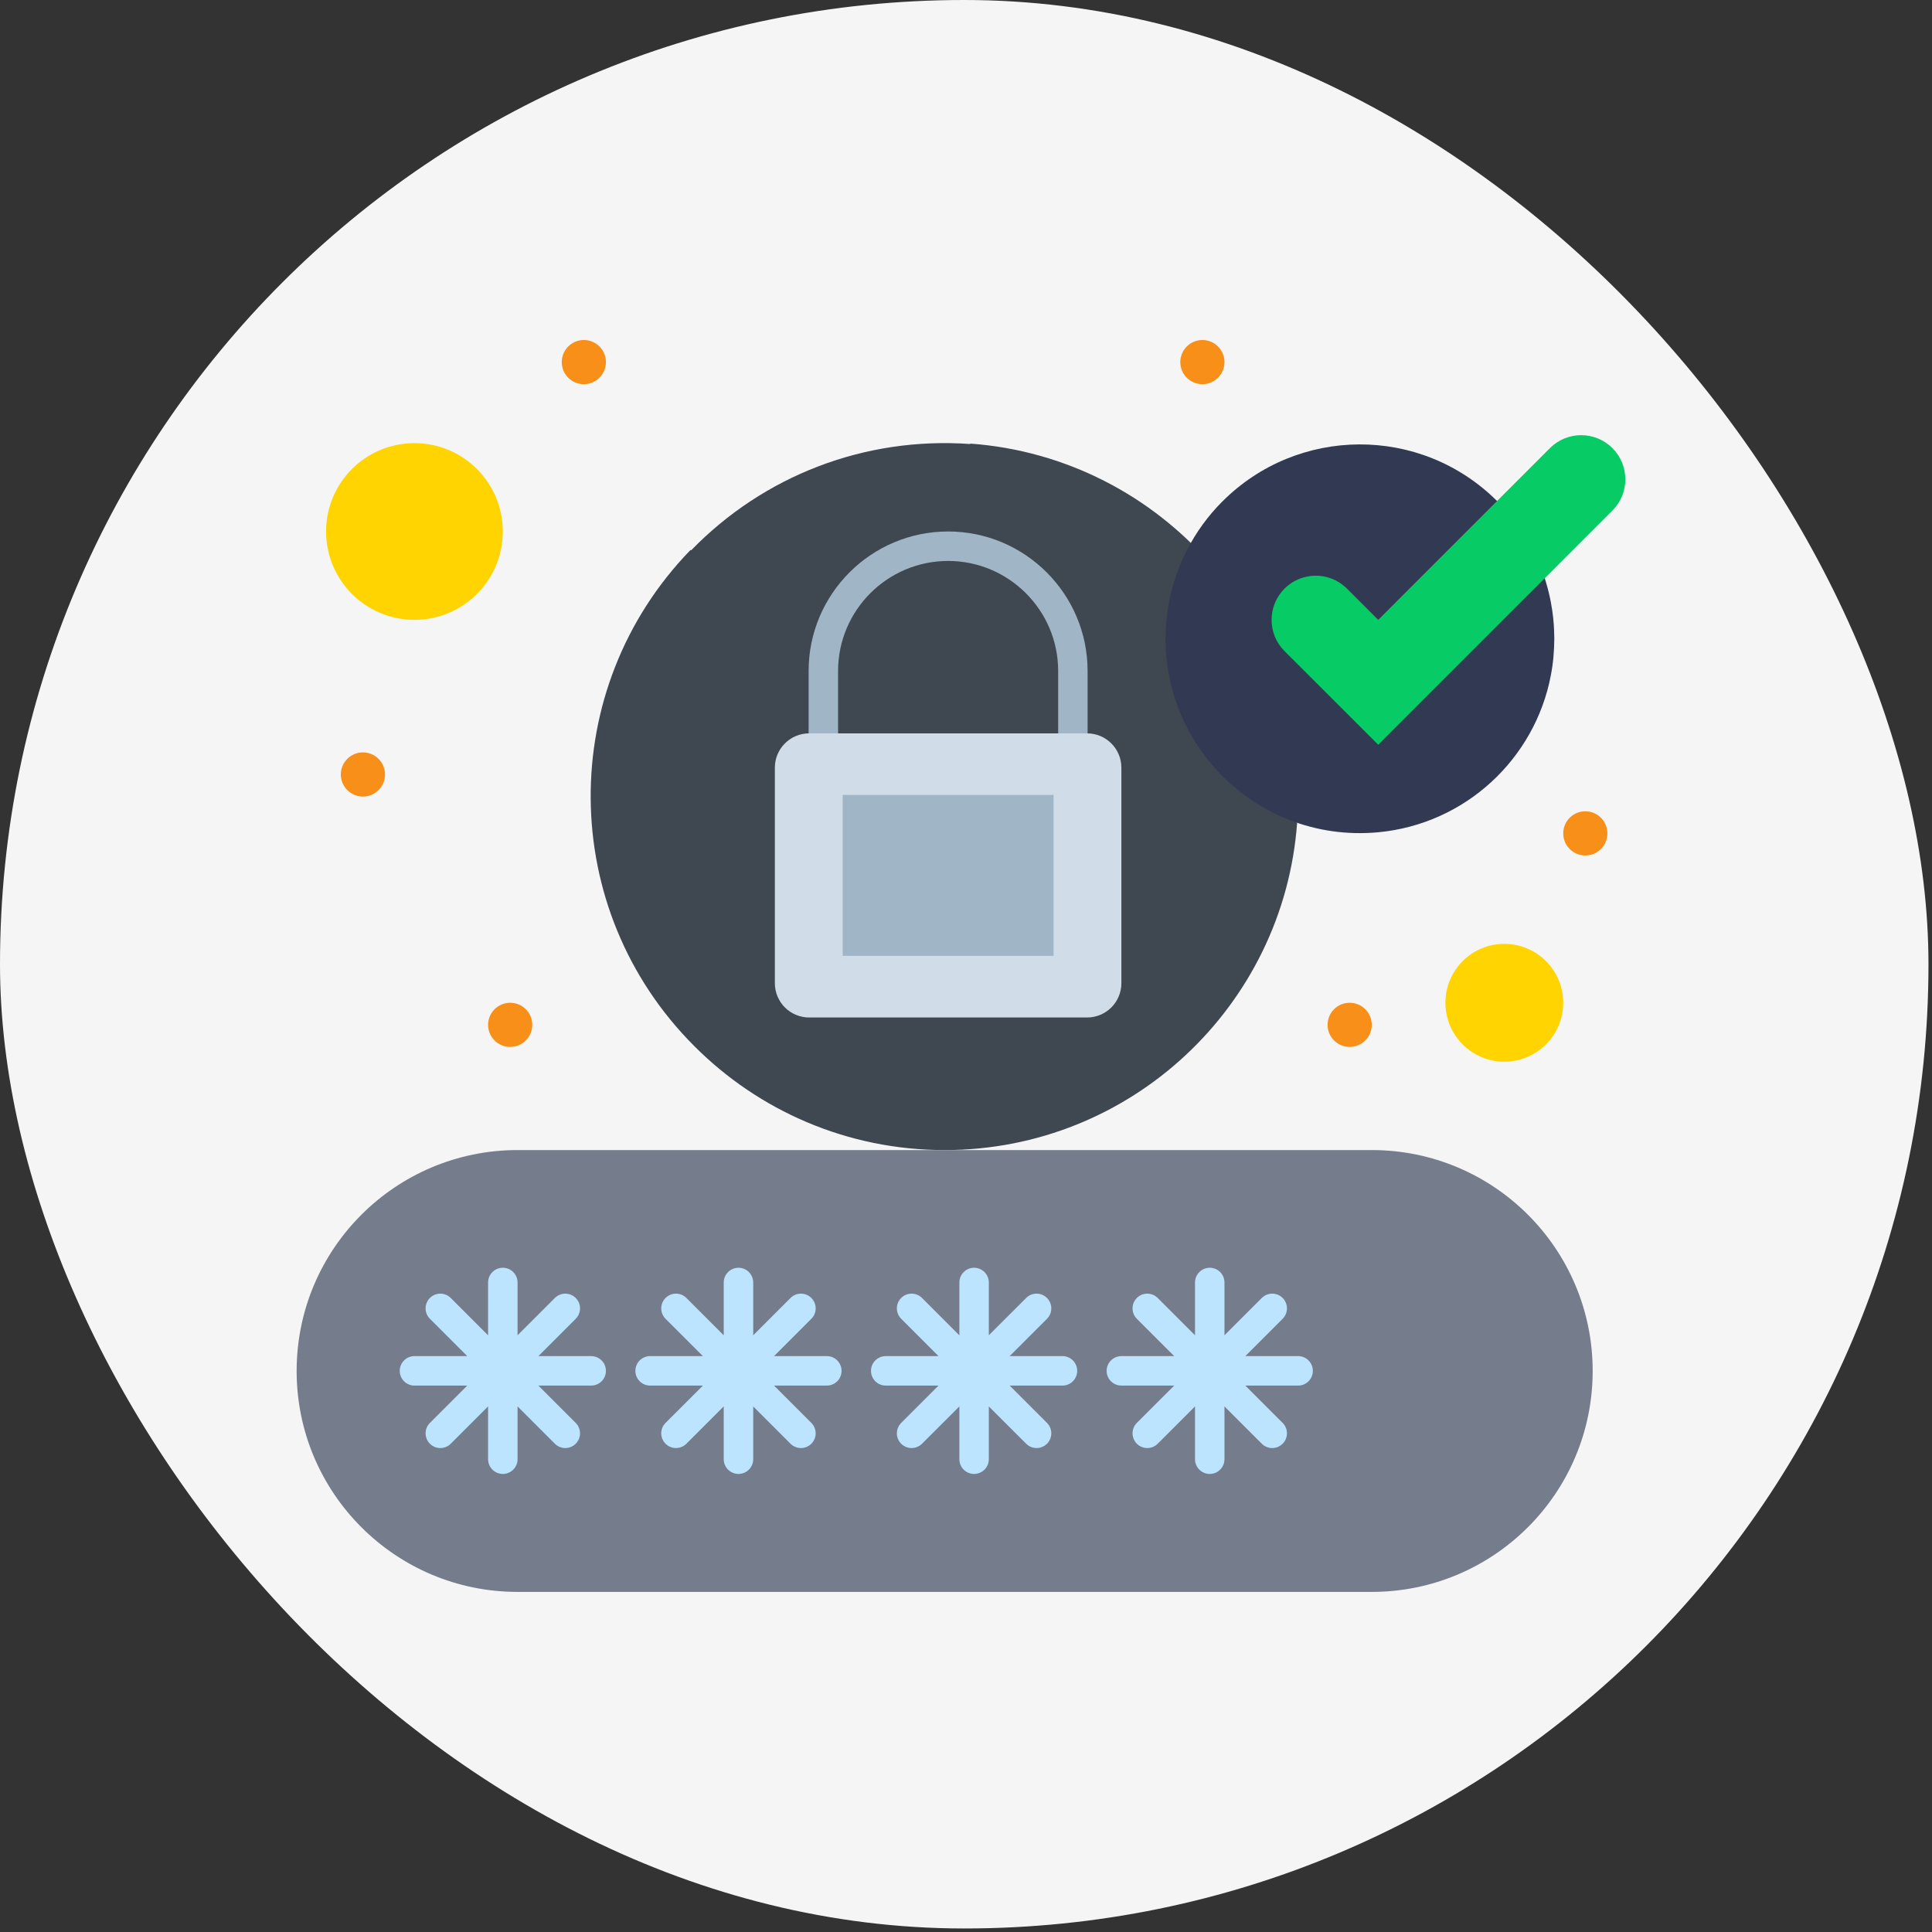
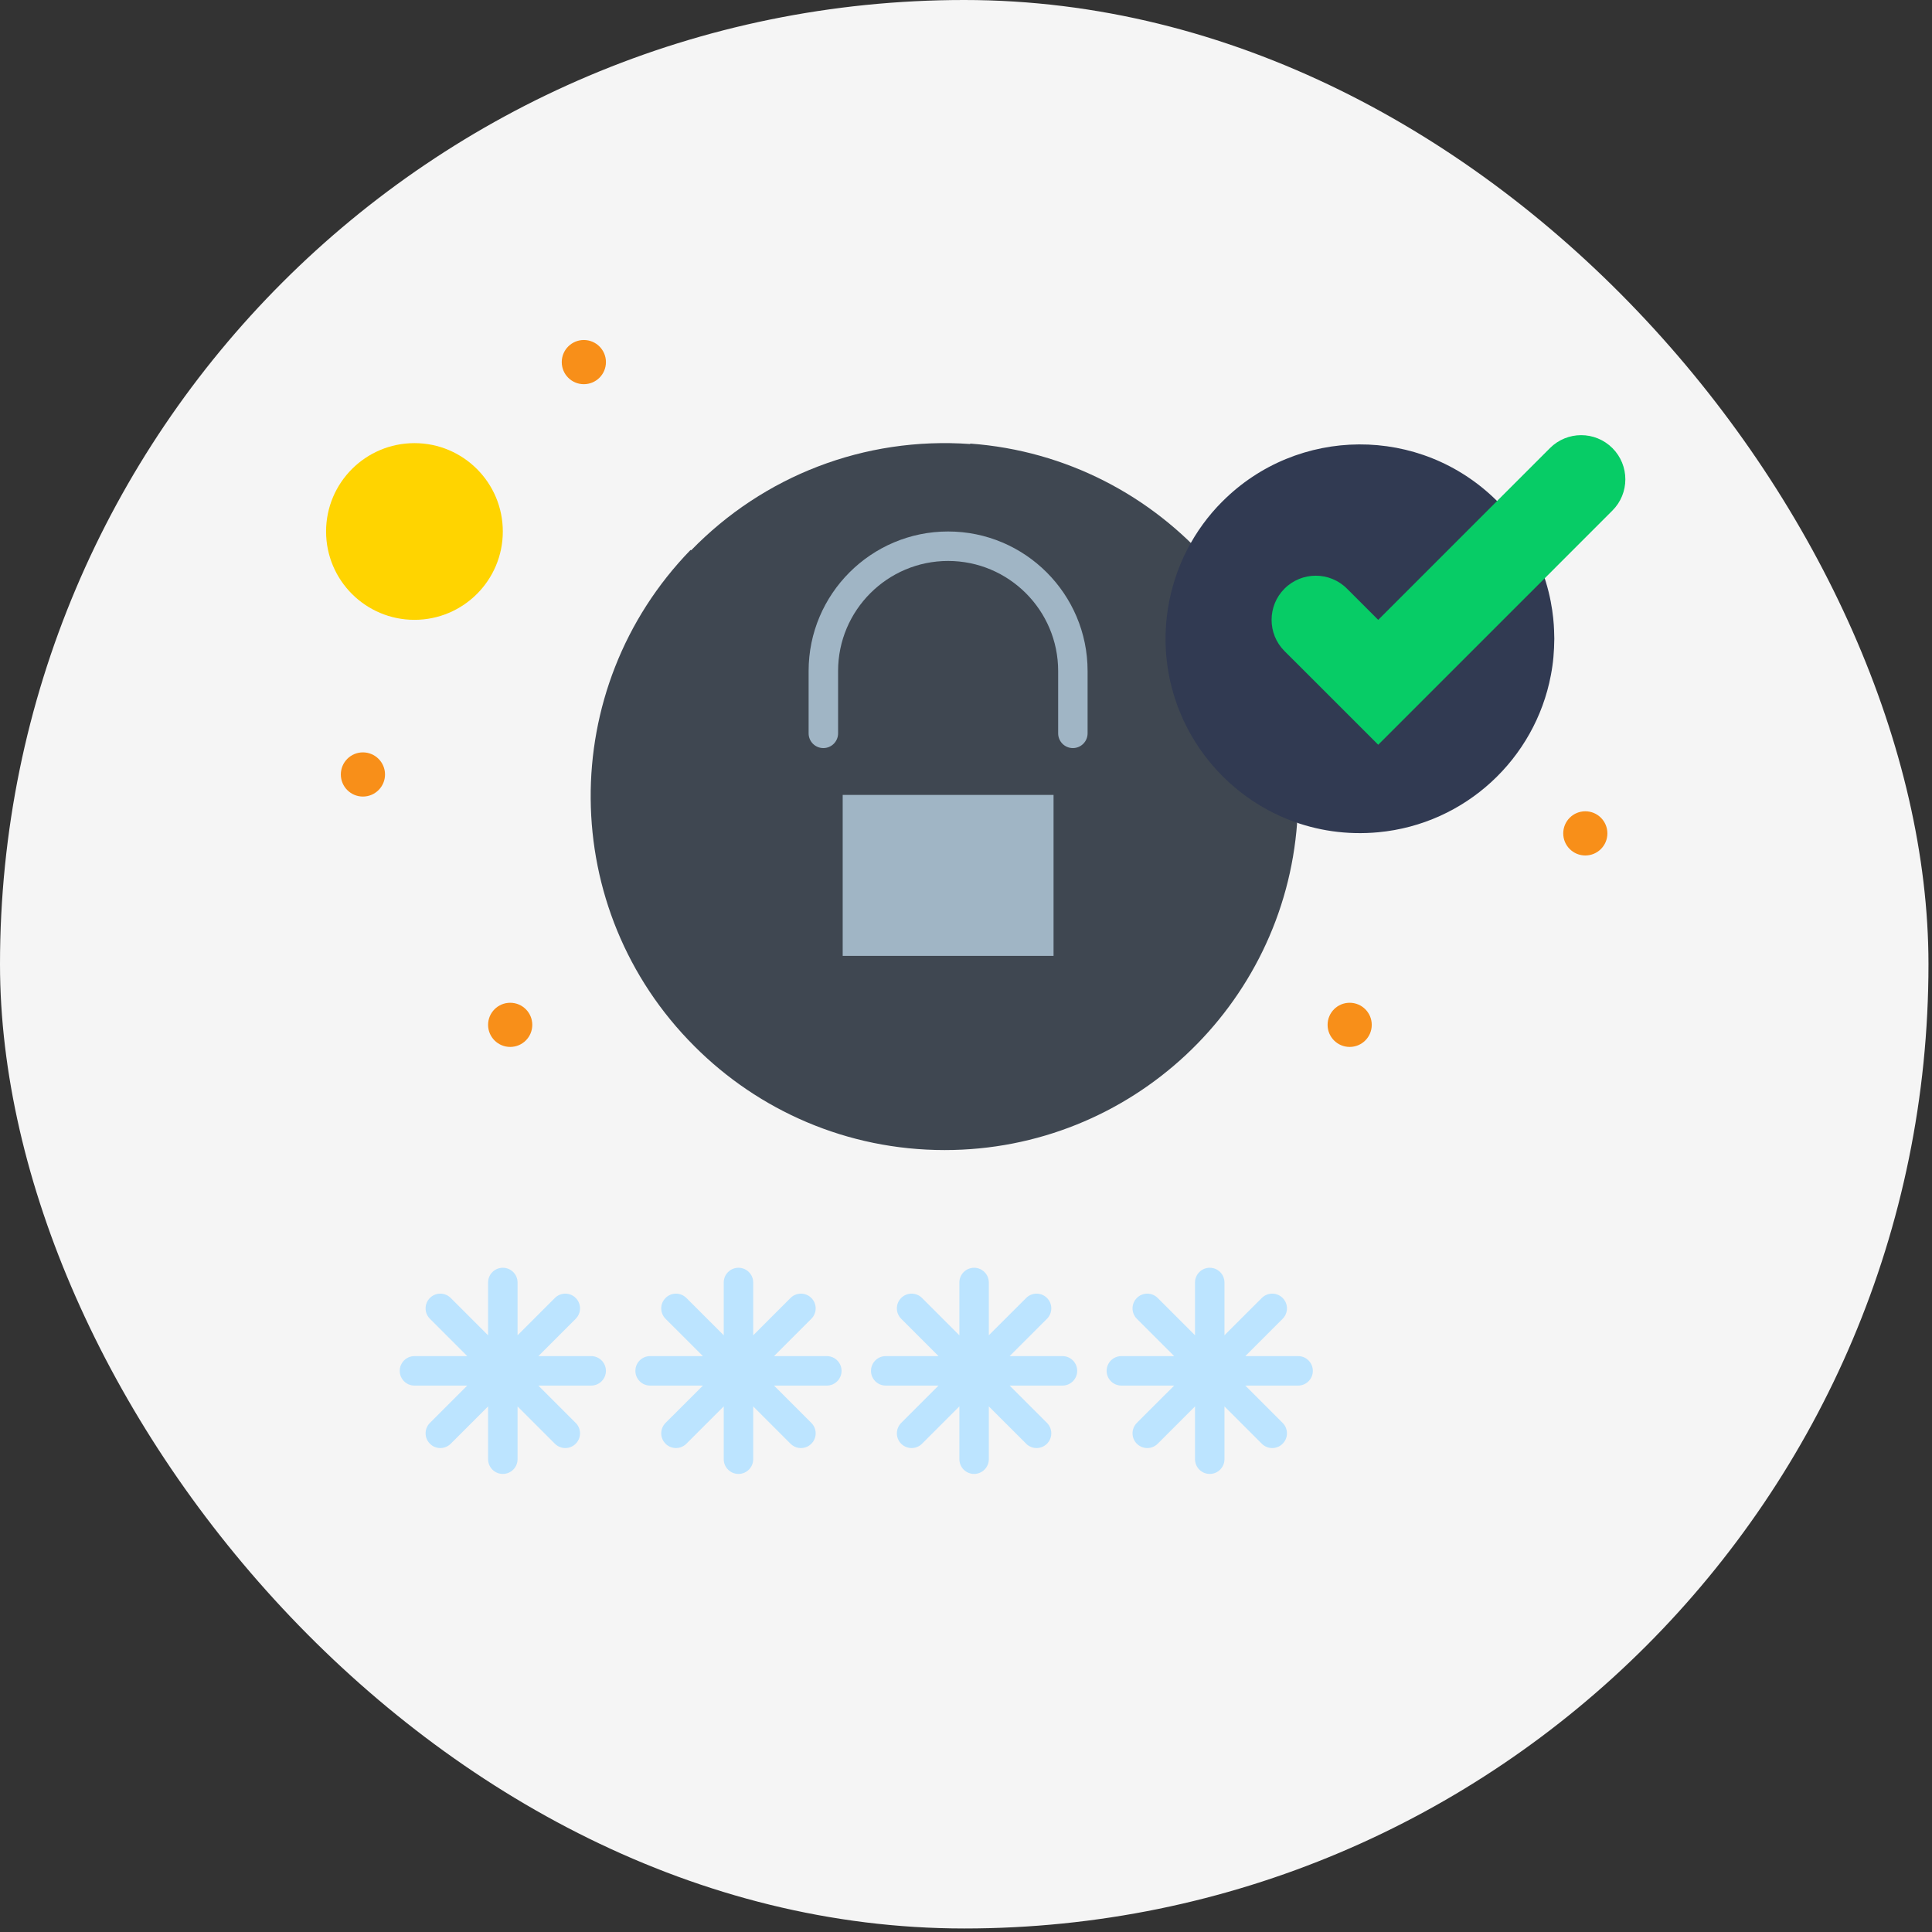
<svg xmlns="http://www.w3.org/2000/svg" width="63" height="63" viewBox="0 0 63 63" fill="none">
  <rect x="0" y="0" width="63" height="63" fill="#333333" stroke="none" />
  <rect width="62.885" height="62.885" rx="31.442" fill="#F5F5F5" />
  <path d="M31.64 14.465C31.638 14.47 31.636 14.475 31.635 14.479C28.185 14.233 24.892 15.521 22.537 17.945C22.53 17.941 22.523 17.937 22.517 17.934C18.129 22.456 18.181 29.662 22.646 34.118C24.732 36.208 27.617 37.502 30.804 37.502C36.883 37.502 41.862 32.796 42.298 26.827C42.293 26.826 42.288 26.823 42.282 26.822C42.759 20.376 37.899 14.922 31.64 14.465Z" fill="#3F4751" />
  <path d="M34.985 24.394C34.72 24.394 34.505 24.179 34.505 23.913V21.879C34.505 19.901 32.895 18.292 30.916 18.292C28.938 18.292 27.329 19.901 27.329 21.879V23.913C27.329 24.179 27.114 24.394 26.848 24.394C26.583 24.394 26.368 24.179 26.368 23.913V21.879C26.368 19.371 28.408 17.331 30.916 17.331C33.425 17.331 35.465 19.371 35.465 21.879V23.913C35.465 24.179 35.25 24.394 34.985 24.394Z" fill="#A0B5C5" />
-   <path d="M35.448 23.914H34.985H26.849H26.386C25.768 23.914 25.267 24.414 25.267 25.033V32.06C25.267 32.679 25.768 33.179 26.386 33.179H35.448C36.066 33.179 36.567 32.679 36.567 32.06V25.033C36.567 24.414 36.065 23.914 35.448 23.914Z" fill="#D0DCE7" />
-   <path d="M44.731 37.502C48.71 37.502 51.935 40.727 51.935 44.706C51.935 48.691 48.702 51.91 44.731 51.91H16.877C12.898 51.91 9.673 48.684 9.673 44.706C9.673 40.721 12.906 37.502 16.877 37.502H44.731Z" fill="#757D8C" />
-   <path d="M49.054 30.778C50.114 30.778 50.975 31.638 50.975 32.699C50.975 33.76 50.114 34.62 49.054 34.62C47.992 34.62 47.133 33.76 47.133 32.699C47.133 31.638 47.992 30.778 49.054 30.778Z" fill="#FFD400" />
  <path d="M13.515 20.212C15.106 20.212 16.396 18.922 16.396 17.331C16.396 15.74 15.106 14.45 13.515 14.45C11.923 14.45 10.633 15.74 10.633 17.331C10.633 18.922 11.923 20.212 13.515 20.212Z" fill="#FFD400" />
  <path d="M27.479 25.921H34.355V31.17H27.479V25.921Z" fill="#A0B5C5" />
  <path d="M50.571 22.021C50.652 21.599 50.678 21.253 50.684 20.829C50.663 20.743 50.834 18.344 48.817 16.337C46.315 13.849 42.304 13.897 39.855 16.358L39.854 16.358C38.952 17.26 38.284 18.491 38.076 19.903C37.482 23.957 40.831 27.522 44.943 27.139C47.79 26.872 50.056 24.738 50.571 22.021Z" fill="#313A52" />
  <path d="M52.579 14.612C53.141 15.175 53.141 16.087 52.579 16.648L50.37 18.858L46.978 22.249L44.942 24.285L42.906 22.249L41.886 21.231C41.605 20.951 41.465 20.582 41.465 20.213C41.465 19.844 41.605 19.475 41.886 19.195C42.449 18.632 43.361 18.632 43.923 19.195L44.942 20.213L48.818 16.336L50.542 14.612C50.823 14.331 51.192 14.19 51.56 14.19C51.929 14.19 52.297 14.331 52.579 14.612Z" fill="#07CC66" />
  <path d="M51.695 27.896C52.093 27.896 52.415 27.574 52.415 27.176C52.415 26.778 52.093 26.455 51.695 26.455C51.297 26.455 50.975 26.778 50.975 27.176C50.975 27.574 51.297 27.896 51.695 27.896Z" fill="#F88F19" />
  <path d="M44.011 34.139C44.409 34.139 44.731 33.817 44.731 33.419C44.731 33.021 44.409 32.699 44.011 32.699C43.613 32.699 43.291 33.021 43.291 33.419C43.291 33.817 43.613 34.139 44.011 34.139Z" fill="#F88F19" />
-   <path d="M39.209 12.528C39.606 12.528 39.929 12.206 39.929 11.808C39.929 11.41 39.606 11.087 39.209 11.087C38.811 11.087 38.488 11.41 38.488 11.808C38.488 12.206 38.811 12.528 39.209 12.528Z" fill="#F88F19" />
  <path d="M19.038 12.528C19.436 12.528 19.759 12.206 19.759 11.808C19.759 11.41 19.436 11.087 19.038 11.087C18.64 11.087 18.318 11.41 18.318 11.808C18.318 12.206 18.64 12.528 19.038 12.528Z" fill="#F88F19" />
  <path d="M16.637 34.139C17.035 34.139 17.357 33.817 17.357 33.419C17.357 33.021 17.035 32.699 16.637 32.699C16.239 32.699 15.916 33.021 15.916 33.419C15.916 33.817 16.239 34.139 16.637 34.139Z" fill="#F88F19" />
  <path d="M11.834 25.975C12.232 25.975 12.555 25.652 12.555 25.255C12.555 24.857 12.232 24.534 11.834 24.534C11.436 24.534 11.114 24.857 11.114 25.255C11.114 25.652 11.436 25.975 11.834 25.975Z" fill="#F88F19" />
  <path d="M19.278 44.221H17.556L18.773 43.004C18.961 42.816 18.961 42.512 18.773 42.325C18.586 42.137 18.282 42.137 18.094 42.325L16.877 43.542V41.82C16.877 41.555 16.662 41.34 16.396 41.34C16.131 41.34 15.916 41.555 15.916 41.82V43.543L14.698 42.325C14.51 42.137 14.206 42.137 14.019 42.325C13.831 42.512 13.831 42.816 14.019 43.004L15.236 44.221H13.515C13.25 44.221 13.035 44.436 13.035 44.702C13.035 44.967 13.25 45.182 13.515 45.182H15.236L14.019 46.399C13.831 46.587 13.831 46.891 14.019 47.078C14.113 47.172 14.235 47.219 14.358 47.219C14.481 47.219 14.604 47.172 14.698 47.078L15.916 45.86V47.583C15.916 47.848 16.131 48.063 16.396 48.063C16.662 48.063 16.877 47.848 16.877 47.583V45.861L18.094 47.078C18.188 47.172 18.311 47.219 18.434 47.219C18.557 47.219 18.68 47.172 18.773 47.078C18.961 46.891 18.961 46.587 18.773 46.399L17.556 45.182H19.278C19.543 45.182 19.758 44.967 19.758 44.702C19.758 44.436 19.543 44.221 19.278 44.221Z" fill="#BCE4FF" />
  <path d="M26.962 44.221H25.24L26.457 43.004C26.645 42.816 26.645 42.512 26.457 42.325C26.27 42.137 25.966 42.137 25.778 42.325L24.561 43.542V41.82C24.561 41.555 24.346 41.34 24.081 41.34C23.815 41.34 23.6 41.555 23.6 41.82V43.543L22.382 42.325C22.194 42.137 21.89 42.137 21.703 42.325C21.515 42.512 21.515 42.816 21.703 43.004L22.921 44.221H21.199C20.934 44.221 20.719 44.436 20.719 44.702C20.719 44.967 20.934 45.182 21.199 45.182H22.921L21.703 46.399C21.515 46.587 21.515 46.891 21.703 47.078C21.797 47.172 21.919 47.219 22.042 47.219C22.165 47.219 22.288 47.172 22.382 47.078L23.6 45.86V47.583C23.6 47.848 23.815 48.063 24.081 48.063C24.346 48.063 24.561 47.848 24.561 47.583V45.861L25.778 47.078C25.872 47.172 25.995 47.219 26.118 47.219C26.241 47.219 26.364 47.172 26.457 47.078C26.645 46.891 26.645 46.587 26.457 46.399L25.24 45.182H26.962C27.227 45.182 27.442 44.967 27.442 44.702C27.442 44.436 27.227 44.221 26.962 44.221Z" fill="#BCE4FF" />
  <path d="M34.646 44.221H32.923L34.141 43.004C34.328 42.816 34.328 42.512 34.141 42.325C33.953 42.137 33.649 42.137 33.462 42.325L32.244 43.542V41.82C32.244 41.555 32.029 41.34 31.764 41.34C31.499 41.34 31.284 41.555 31.284 41.82V43.543L30.066 42.325C29.878 42.137 29.574 42.137 29.386 42.325C29.199 42.512 29.199 42.816 29.387 43.004L30.604 44.221H28.883C28.617 44.221 28.402 44.436 28.402 44.702C28.402 44.967 28.617 45.182 28.883 45.182H30.604L29.387 46.399C29.199 46.587 29.199 46.891 29.386 47.078C29.48 47.172 29.603 47.219 29.726 47.219C29.849 47.219 29.972 47.172 30.066 47.078L31.284 45.86V47.583C31.284 47.848 31.499 48.063 31.764 48.063C32.029 48.063 32.244 47.848 32.244 47.583V45.861L33.462 47.078C33.556 47.172 33.678 47.219 33.801 47.219C33.924 47.219 34.047 47.172 34.141 47.078C34.328 46.891 34.328 46.587 34.141 46.399L32.923 45.182H34.646C34.911 45.182 35.126 44.967 35.126 44.702C35.126 44.436 34.911 44.221 34.646 44.221Z" fill="#BCE4FF" />
  <path d="M42.33 44.221H40.608L41.825 43.004C42.013 42.816 42.013 42.512 41.825 42.325C41.638 42.137 41.334 42.137 41.146 42.325L39.928 43.542V41.82C39.928 41.555 39.714 41.34 39.448 41.34C39.183 41.34 38.968 41.555 38.968 41.82V43.542L37.751 42.325C37.563 42.137 37.259 42.137 37.071 42.325C36.884 42.512 36.884 42.816 37.071 43.004L38.289 44.221H36.567C36.301 44.221 36.086 44.436 36.086 44.702C36.086 44.967 36.301 45.182 36.567 45.182H38.289L37.071 46.399C36.884 46.587 36.884 46.891 37.071 47.078C37.165 47.172 37.288 47.219 37.411 47.219C37.534 47.219 37.657 47.172 37.751 47.078L38.968 45.861V47.583C38.968 47.848 39.183 48.063 39.448 48.063C39.714 48.063 39.928 47.848 39.928 47.583V45.861L41.146 47.078C41.24 47.172 41.363 47.219 41.485 47.219C41.608 47.219 41.731 47.172 41.825 47.078C42.013 46.891 42.013 46.587 41.825 46.399L40.608 45.182H42.33C42.595 45.182 42.81 44.967 42.81 44.702C42.81 44.436 42.595 44.221 42.33 44.221Z" fill="#BCE4FF" />
</svg>